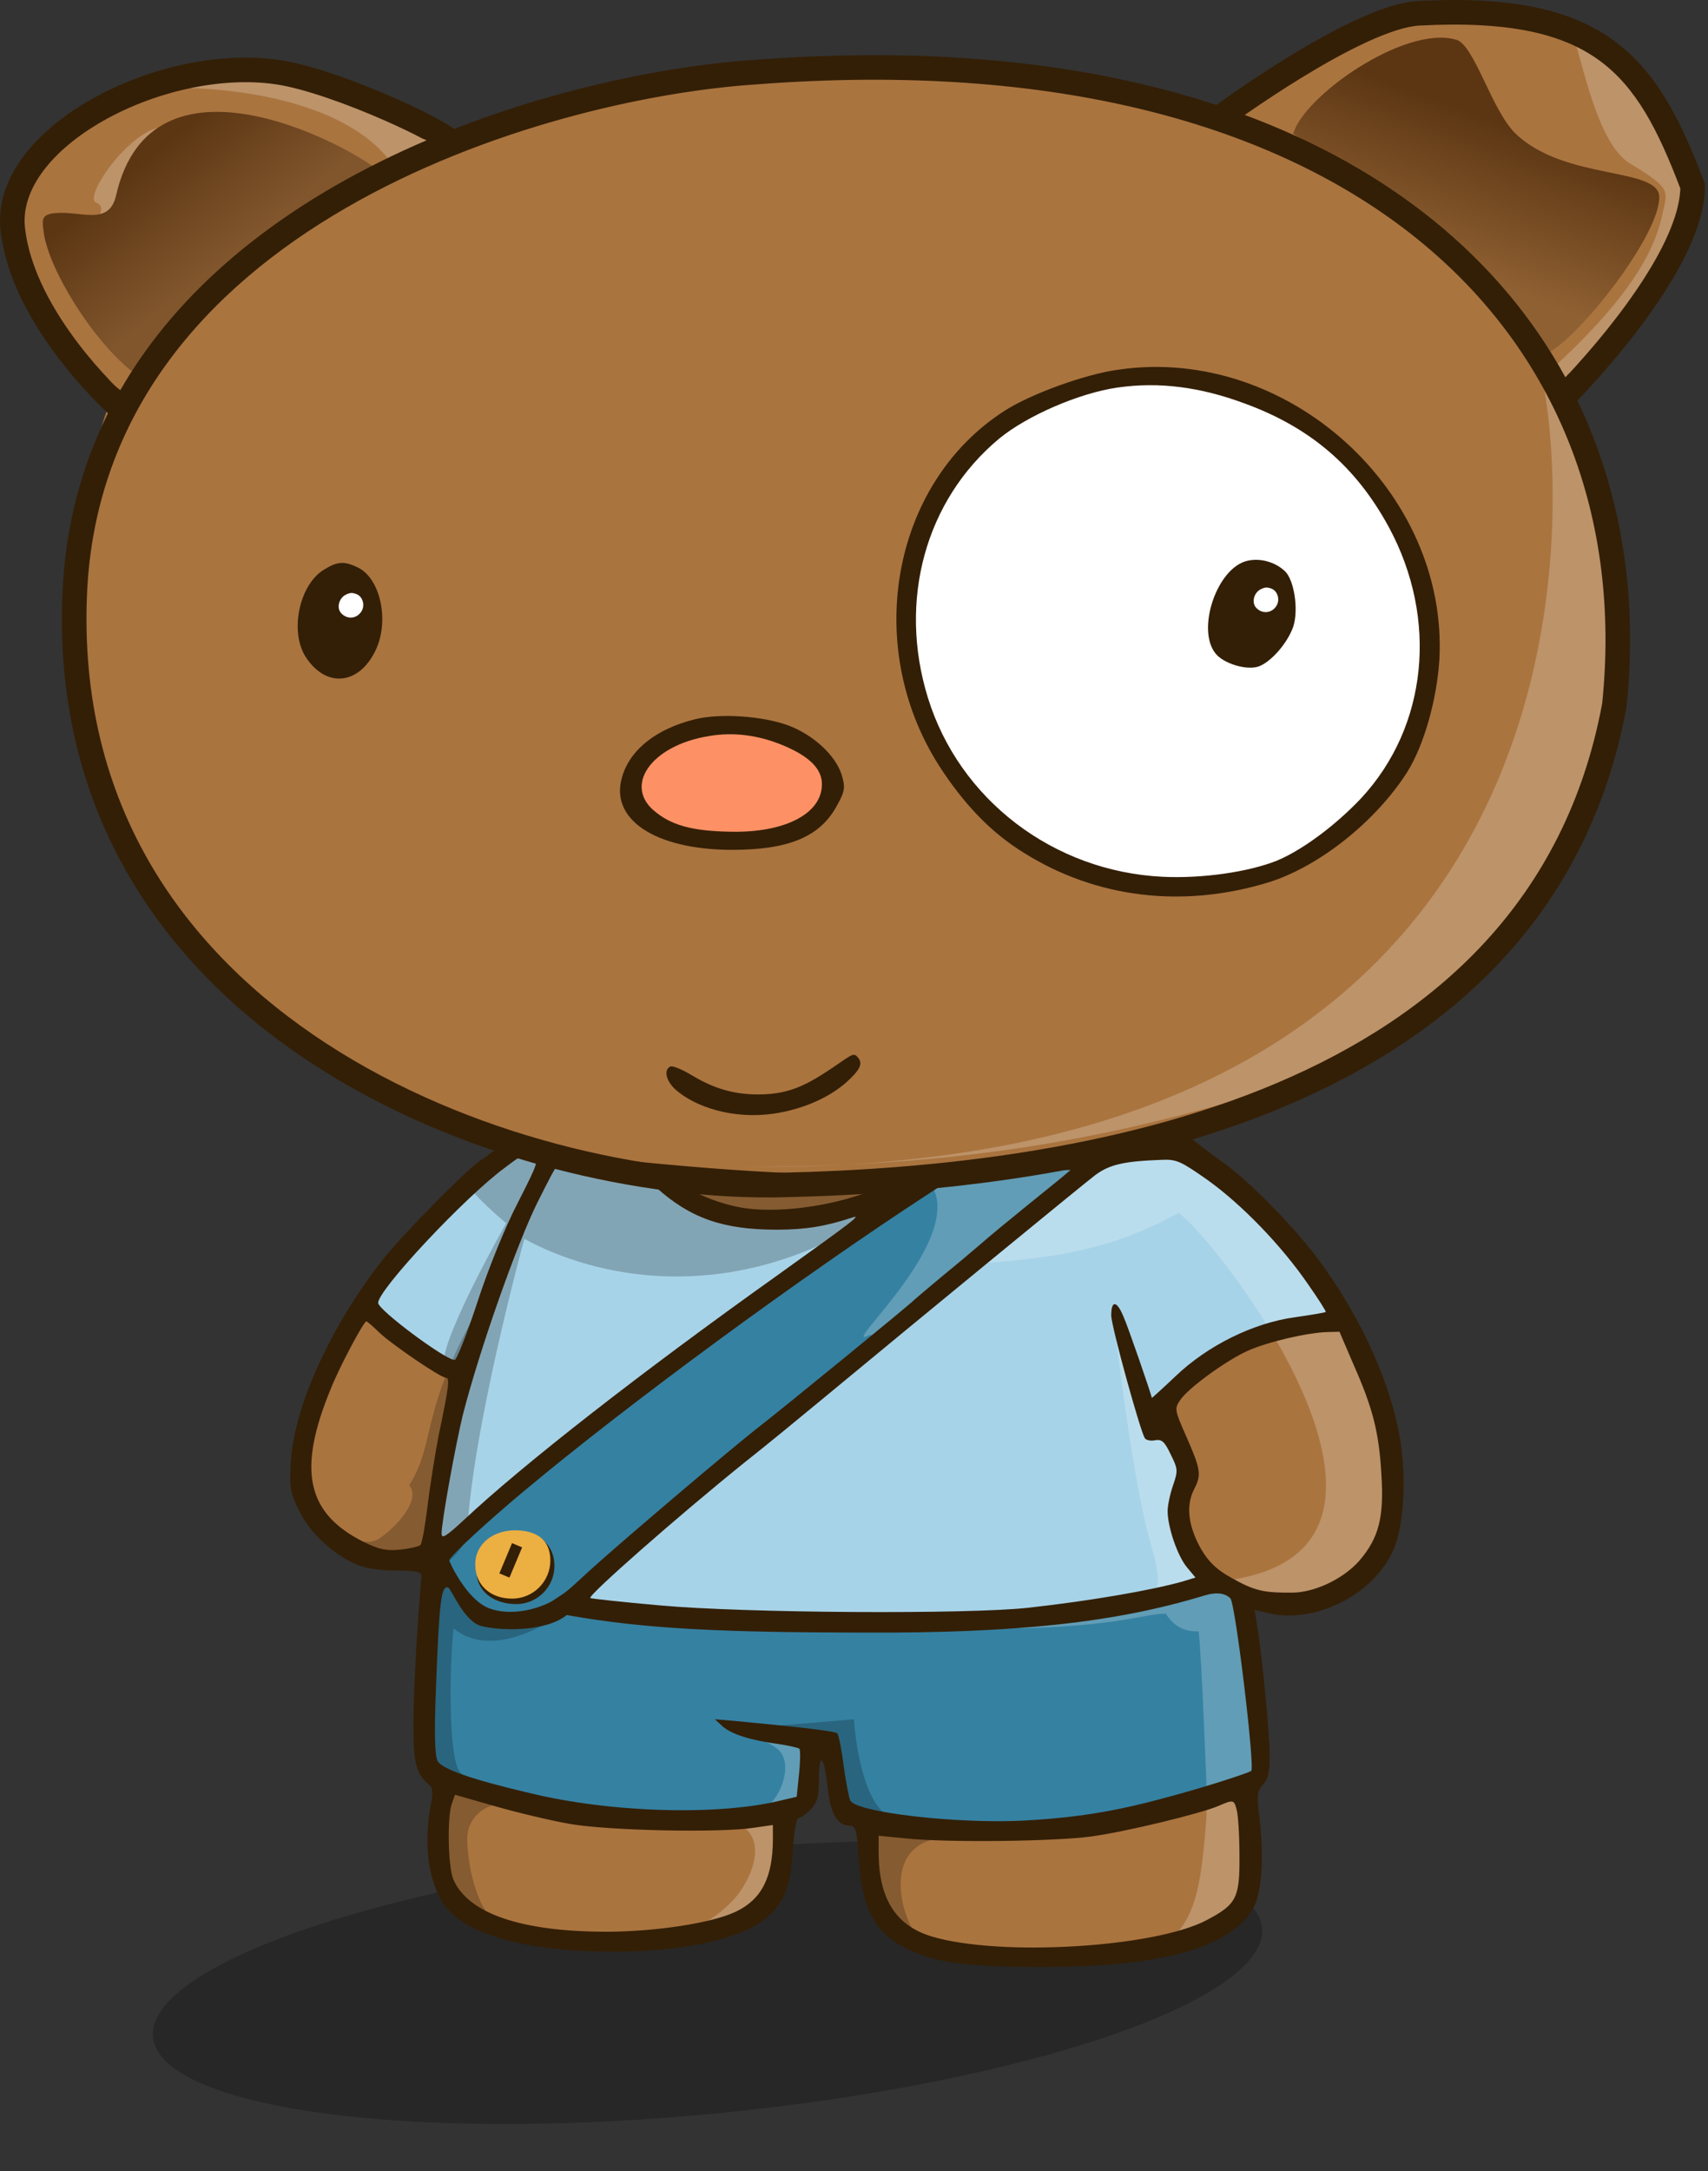
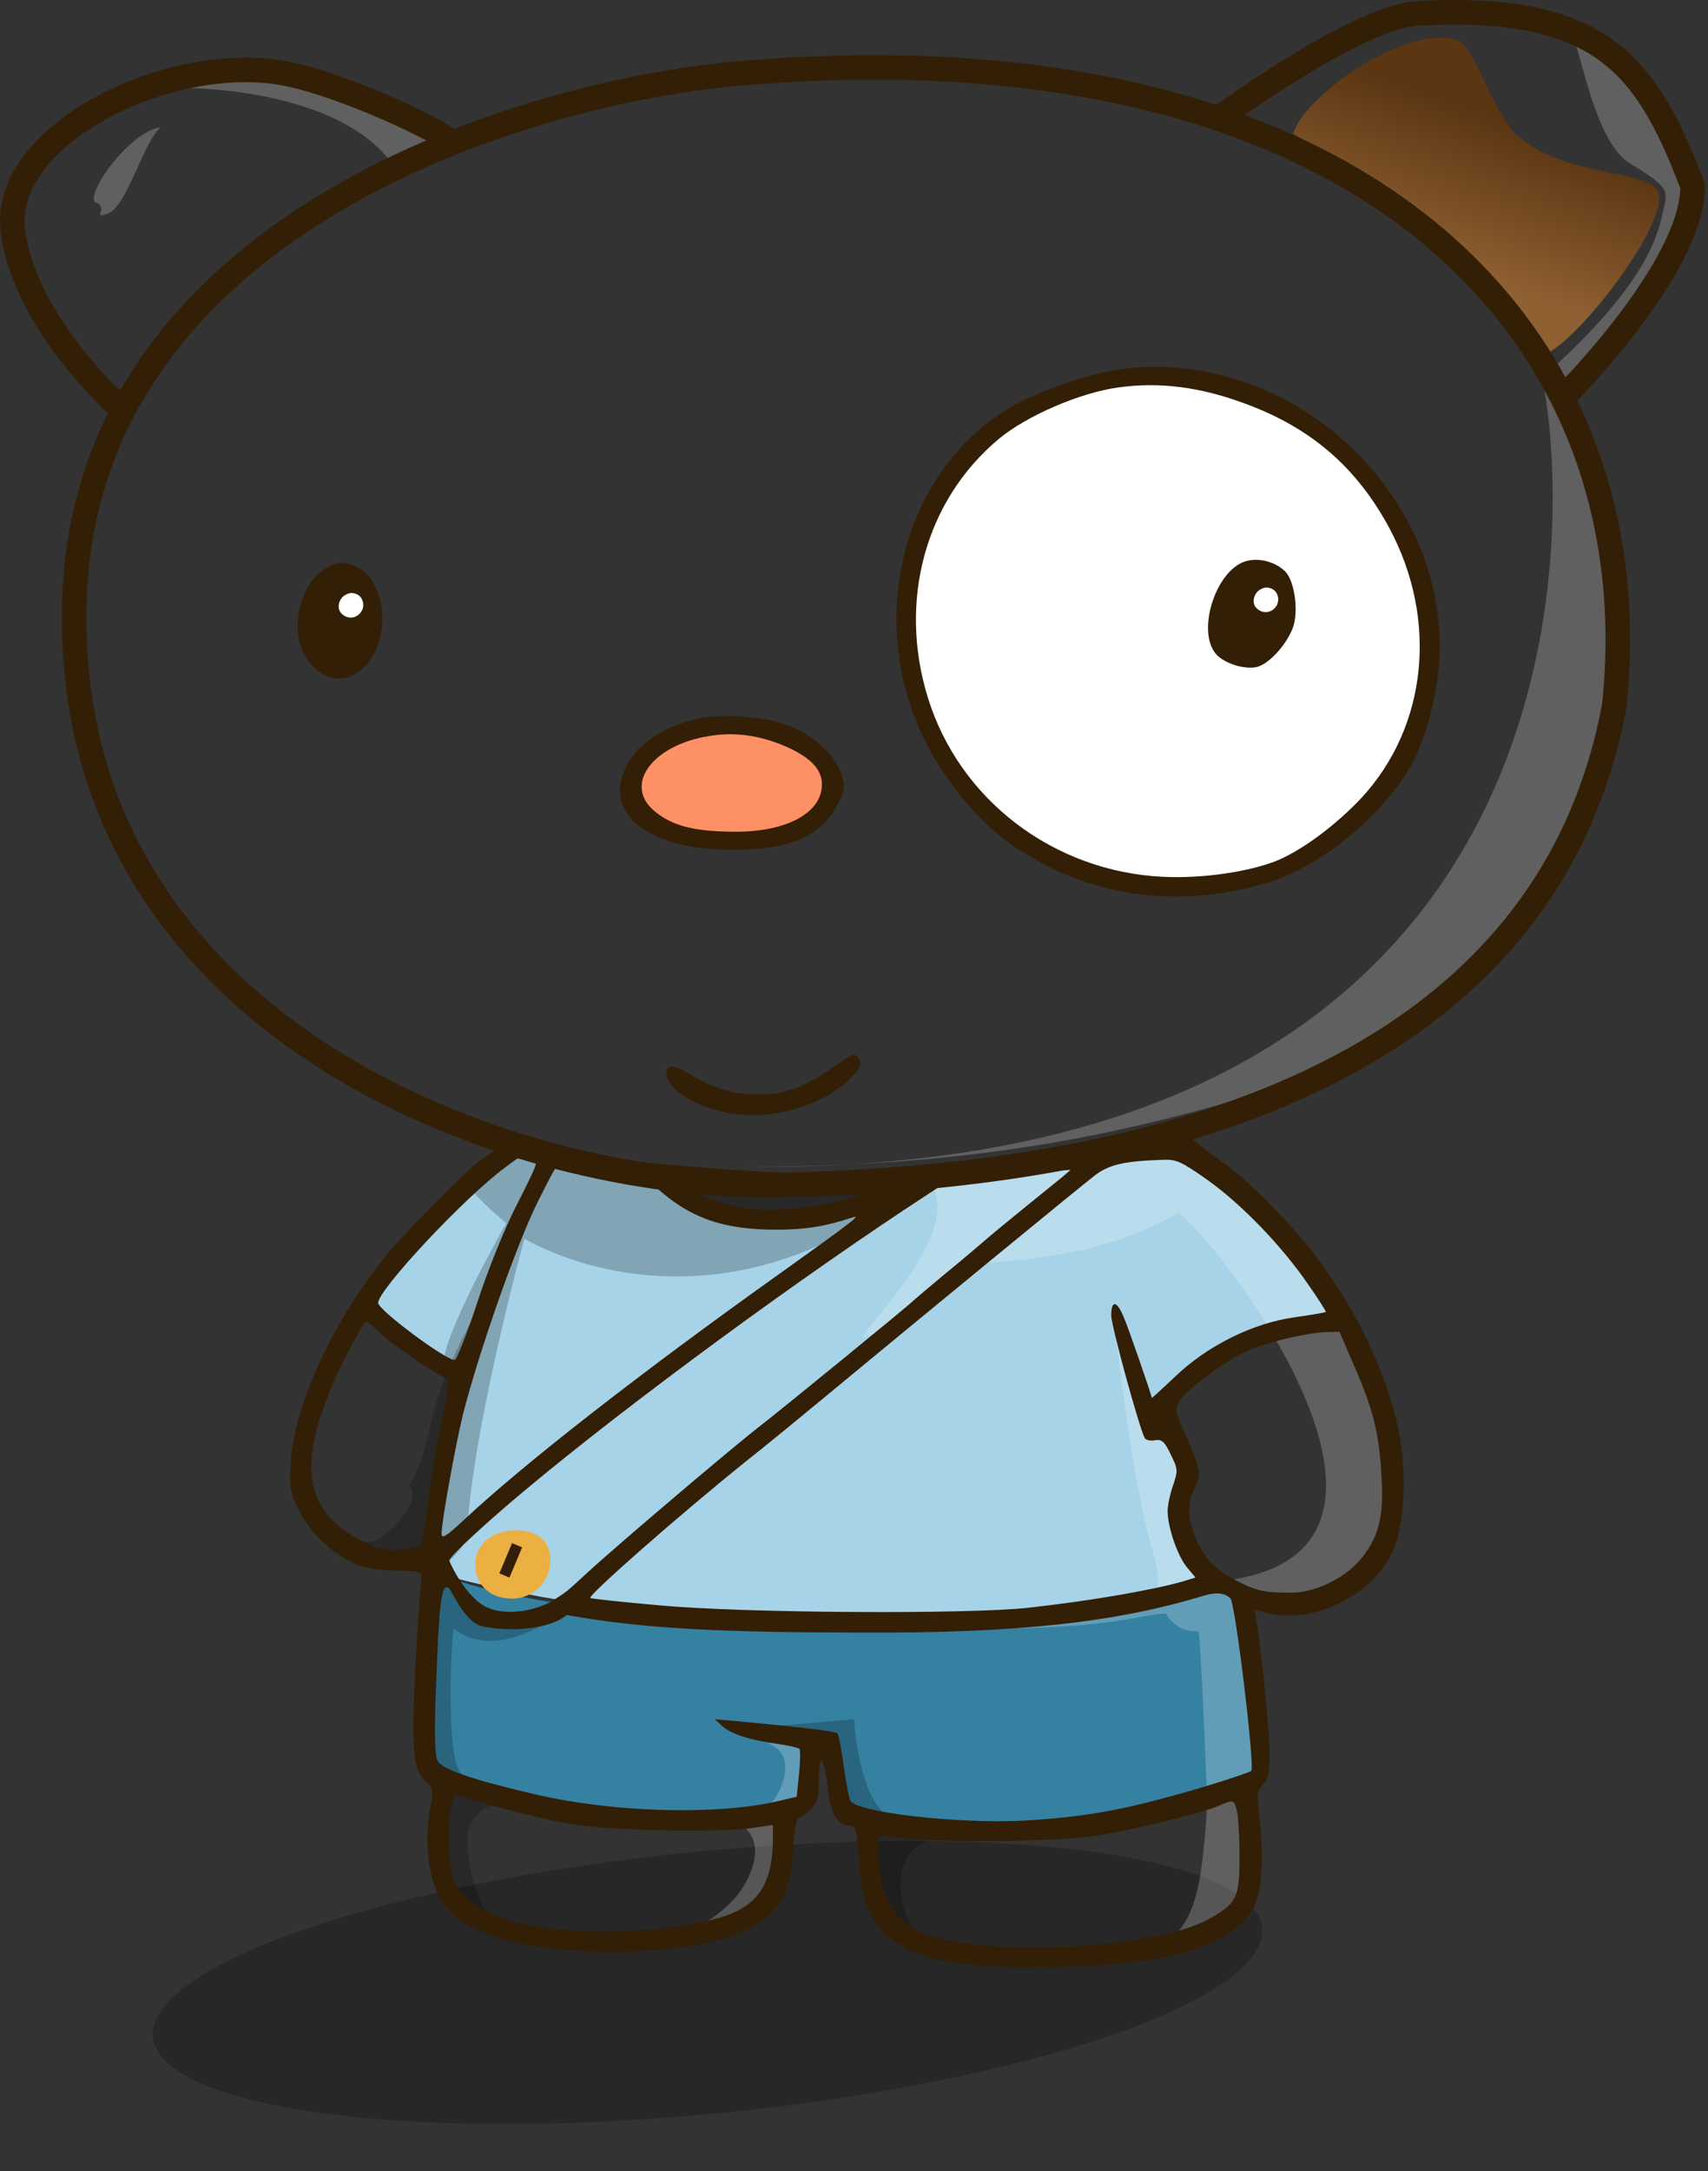
<svg xmlns="http://www.w3.org/2000/svg" width="329" height="418" viewBox="0 0 329 418" fill="none">
  <rect x="0" y="0" width="329" height="418" fill="#333333" stroke="none" />
  <ellipse cx="136.285" cy="381.662" rx="107.325" ry="25.253" transform="rotate(-5.631 136.285 381.662)" fill="black" fill-opacity="0.24" />
-   <path d="M236.597 20.776C252.27 7.272 269.152 0.879 284.307 1.342C299.534 1.807 312.972 9.195 321.61 23.148L321.63 23.18L321.643 23.213C326.989 35.508 323.969 46.86 318.624 55.923C313.368 64.835 305.838 71.581 301.699 74.938C301.759 76.12 302.261 77.677 303.061 79.756C303.901 81.937 305.054 84.661 306.234 87.954C308.603 94.565 311.115 103.559 311.688 115.72C313.009 143.727 304.631 164.018 292.161 178.935C279.701 193.838 263.182 203.347 248.257 209.848C240.84 213.078 232.843 215.902 224.475 218.31L228.464 220.251L228.518 220.277L228.565 220.316L244.349 233.469L244.395 233.509L244.432 233.558L260.215 255.128L260.236 255.158L260.254 255.19C261.935 258.375 264.367 263.917 266.223 270.224C268.076 276.524 269.367 283.633 268.726 289.934C267.924 297.821 264.768 302.365 260.989 305.055C257.237 307.725 252.924 308.527 249.901 309.053C247.37 309.493 244.889 309.032 242.833 308.294C241.357 307.764 240.083 307.084 239.141 306.471L242.946 336.907L242.957 336.996L242.936 337.083L241.108 344.92V348.758C241.725 351.831 242.105 356.645 241.244 361.19C240.38 365.754 238.24 370.16 233.707 372.15C229.326 374.074 223.196 375.308 217.348 376.074C211.489 376.842 205.866 377.146 202.473 377.19H202.454L202.436 377.189C198.045 376.926 187.201 376.03 178.966 374.552C170.479 373.028 167.27 365.937 166.724 362.565L166.718 362.525V350.507L162.092 349.29L161.783 349.209L161.726 348.894L159.634 337.118L158.83 335.31L155.88 336.996V345.027L155.78 345.161L151.919 350.307C151.782 352.037 151.497 354.762 151.066 357.506C150.625 360.315 150.026 363.195 149.266 365.043C148.257 367.492 144.979 370.119 138.856 372.006C132.702 373.902 123.565 375.087 110.641 374.56C89.8 373.709 83.871 362.105 83.594 356.195L83.59 356.107L83.615 356.023C84.222 354.074 84.949 351.035 85.16 348.263C85.266 346.875 85.24 345.581 85.019 344.534C84.797 343.478 84.395 342.756 83.822 342.388C82.218 341.356 81.371 339.81 80.961 338.333C80.559 336.885 80.564 335.468 80.699 334.569C81.049 329.182 81.471 321.009 81.594 314.003C81.655 310.499 81.641 307.295 81.509 304.881C81.442 303.672 81.347 302.675 81.219 301.941C81.155 301.574 81.085 301.286 81.013 301.078C80.995 301.027 80.976 300.982 80.96 300.944C78.379 301.32 76.408 301.68 73.699 300.92C70.912 300.138 67.365 298.184 61.444 293.974L61.399 293.941L61.362 293.901C58.876 291.147 57.545 288.433 57.041 285.67C56.538 282.913 56.866 280.144 57.634 277.291C58.4 274.444 59.614 271.478 60.901 268.333C62.193 265.178 63.565 261.828 64.675 258.172C65.594 255.145 67.587 251.743 70.181 248.243C72.781 244.736 76.007 241.1 79.421 237.602C85.955 230.905 93.204 224.689 98.132 220.813C96.91 220.422 95.709 220.016 94.529 219.593C51.899 204.29 29.531 180.108 19.26 152.481C15.41 142.126 14.395 126.852 15.108 112.396C15.811 98.169 18.196 84.626 21.272 77.227C14.762 71.964 9.812 65.575 6.476 59.765C4.783 56.815 3.502 54.009 2.643 51.568C1.788 49.137 1.341 47.036 1.341 45.508C1.341 37.371 3.684 31.11 9.364 25.968C15.01 20.856 23.917 16.884 36.954 13.197C45.796 10.697 56.382 13.116 65.607 16.531C74.685 19.892 82.595 24.28 86.309 26.028C158.524 0.869 198.59 14.718 236.597 20.776Z" fill="#AA743F" />
  <ellipse cx="139.943" cy="150.991" rx="19.466" ry="11.574" fill="#FD9165" />
  <ellipse cx="49.111" cy="49.421" rx="49.111" ry="49.421" transform="matrix(0.93 -0.369 0.424 0.906 157.875 94.753)" fill="white" />
  <path d="M86.987 263.84C81.936 262.788 73.396 254.195 70.152 250.425C74.624 243.585 81.463 234.379 96.983 222.541C101.455 219.131 111.451 221.226 123.814 224.909C143.175 242.586 168.884 232.274 179.318 224.909C194.399 223.243 225.141 220.016 227.456 220.437C230.35 220.963 242.187 231.748 243.239 232.537C244.292 233.326 257.97 250.162 257.707 254.37C237.294 255.212 227.106 266.471 224.563 271.995L229.298 283.569C229.298 283.569 225.986 291.356 227.982 295.67C230.004 300.04 232.454 301.72 232.454 301.72C234.822 303.035 234.296 303.877 234.296 304.087C173.689 320.502 108.031 309.874 82.778 302.509C84.269 289.707 87.197 264.051 86.987 263.84Z" fill="#A7D3E8" />
  <path d="M81.726 334.075L83.83 302.772C116.712 316.188 209.043 313.557 237.978 304.087L243.766 339.073C243.327 340.213 241.556 342.861 237.978 344.334C206.833 356.119 178.88 353.453 168.796 350.647L162.483 348.28L158.8 335.39H156.433V342.493C156.783 343.983 156.169 347.228 150.908 348.28C117.238 354.067 92.248 344.86 85.935 342.493C80.884 340.599 81.025 336.092 81.726 334.075Z" fill="#3581A2" />
-   <path d="M105.401 281.202C96.652 288.653 83.567 300.931 83.567 300.931C83.567 300.931 89.529 309.753 94.436 311.19C99.638 312.713 109.346 308.296 109.346 308.296L209.043 224.383C205.097 222.804 181.422 225.172 179.844 225.698C179.844 225.698 160.178 239.66 147.752 248.846C131.015 261.219 121.246 267.706 105.401 281.202Z" fill="#3581A2" />
  <path d="M144.859 333.284L155.907 335.915L154.592 347.489L150.12 349.33V359.852C149.506 363.097 146.385 369.953 138.809 371.427C131.233 372.9 126.884 373.794 125.656 374.058C132.32 371.515 136.374 371.057 141.5 365.5C144.13 362.648 150.12 352 138.809 350L148 347.489C150.28 345.999 153.165 339.118 149.5 336.5C146 334 142.053 334.192 138.809 332L144.859 333.284ZM230.351 223.067L249.291 238.324L264.81 264.893C268.931 276.993 273.228 302.298 257.445 306.718C249.253 309.585 242.177 307.508 239.073 305.579L241.925 335.389V341.965L240 345.5C240 345.5 242.908 354.599 241.925 360.379C241.39 363.52 241.09 365.575 239.031 368.007C236.837 370.598 224.616 373.985 224.563 374C226.668 372.334 230.133 369.932 231.5 359C232.5 351 232.5 346.5 232.5 346.5C232.498 346.449 231.507 319.129 230.877 314.082C229.561 314.082 226.668 314.082 224.563 310.662C220.091 310.662 214.567 313.556 190.103 313.556C205.703 312.093 225.017 307.908 238.556 305.232C237.971 304.808 237.592 304.409 237.454 304.088C280.594 297.248 233.313 237.446 227 233.5C213.81 240.847 202.645 242.172 188 243.29C177.478 245.953 171.182 257.964 167.5 257C160 260.999 192.208 233.853 175.899 224.909L221.933 221.489L230.351 223.067ZM221.143 273.047L225.615 275.678L228.772 283.569L226.93 287.252V291.724L230.087 300.931L231.928 305.402C231.928 305.402 228.994 307.032 226.93 307.507C224.228 308.129 219.828 308.822 219.828 308.822C223.248 307.507 224.037 305.139 221.67 297.248C219.099 288.678 216.06 267.683 214.567 253.845L221.143 273.047ZM296.5 70.5C296.5 70.5 309.46 98.68 310.401 108.902C311.468 120.498 313.362 128.681 310.401 139.943C306.521 154.7 301.194 167.038 291.724 177.56C282.254 188.082 266.099 201.437 247.795 208.862C220.344 217.427 195.46 222.692 163.195 224.197C156.795 224.566 150.101 224.721 143.1 224.645C150.139 224.645 156.811 224.495 163.195 224.197C313.935 215.512 301.546 88.416 296.5 70.5ZM316 15.5L326.5 34.5V40L316 59.5L302 76C300.833 75.333 299.5 74.5 299.5 70.5C318 53.5 319.5 44.5 320.5 40C321.227 36.726 321.5 36 314 31.5C308 27.9 305.166 13.5 303.5 8.5H308L316 15.5ZM31 24.5C27.8 26.9 24.5 39.5 21 41C17.5 42.5 21 40 18.5 39C16.001 37.999 24.775 25.278 31 24.5ZM31.5 17C43.9 5.4 74.333 18.833 88 27C86.999 27.333 83.099 28.7 75.5 31.5C66.3 18.7 42.333 16.5 31.5 17Z" fill="white" fill-opacity="0.22" />
  <path d="M164.5 331C164.833 336.667 166.8 348.4 172 350C176.481 351.379 182.151 353.228 185.552 353.82C186.018 353.865 186.501 353.926 187 354C186.585 353.977 186.098 353.915 185.552 353.82C167.348 352.037 174.1 372.05 178 374C177.979 374.016 177.128 374.647 174 373L167.5 364V350H162L158.5 335.5L146.5 332.5L164.5 331ZM100.5 221C113.5 227.001 135 227.5 161 226.5C173.633 228.668 183.576 225.025 166 235.499C139.531 251.274 114.715 246.009 101 238.5C100.96 238.647 90.998 275.041 90 295C89.812 298.746 84 302.5 84 302.5L90 308.5L98.5 313.5C107.5 309 121.8 302.3 107 311.5C97.167 317.613 90.909 316.412 87.377 313.5C86.502 321.167 86.401 338.2 88.5 341C90.599 343.8 95.5 346 96.5 347.5C94.625 347.001 90 349.201 90 354C90 358.8 91.765 367.001 95 369.5C94.956 369.511 90.969 370.453 85.5 362C83.176 358.409 83.993 350.069 84 350L85.5 343L82.5 340V311.5L83 306.5L84 302.5V289L88.5 264C88.463 264.013 85.742 264.918 85.5 262.5C85 257.5 97.5 235.499 97.5 235.499C94.707 233.124 91.523 230.225 90 228L100.5 221Z" fill="black" fill-opacity="0.22" />
  <path d="M59.894 287.252C61.156 292.513 68.962 298.919 73.046 296.196C76.203 294.091 81.201 288.83 78.834 285.937C84.094 277.519 80.675 271.995 92.512 251.214L84.094 290.146L82.253 299.616L79.36 300.405L70.416 299.616L61.472 293.828L59.894 287.252Z" fill="black" fill-opacity="0.22" />
  <path d="M280.414 7.628C270.434 4.801 250.915 18.709 249.109 25.779C249.109 25.779 276.468 42.689 280.414 46.371C283.486 49.239 298.3 67.867 298.3 67.867C304.619 64.512 319.784 45.097 319.607 37.879C319.466 32.13 301.433 34.796 291.987 25.779C287.298 21.303 283.952 8.393 280.414 7.628Z" fill="url(#paint0_linear_2016_152)" />
-   <path d="M22.36 37.616C29.199 7.628 66.815 27.883 72.603 32.618L46.56 48.138L26.569 72.339C18.893 67.113 9.43 52.319 8.418 44.719C8.103 42.351 7.892 41.313 10.522 41.036C15.52 40.51 20.987 43.634 22.36 37.616Z" fill="url(#paint1_linear_2016_152)" />
  <path d="M200.47 378.691C224.07 378.691 237.518 374.877 241.592 366.991C243.014 364.211 243.467 357.553 242.691 350.766C242.045 345.465 242.108 344.883 243.272 343.59C244.307 342.491 244.566 341.199 244.566 337.837C244.566 333.764 243.144 318.962 242.109 312.627L241.656 309.912L243.984 310.494C253.101 312.821 264.544 307.133 268.424 298.342C270.557 293.429 271.011 283.345 269.394 275.394C267.196 264.534 261.312 252.188 253.424 241.781C248.38 235.187 239.716 226.526 235.126 223.488C234.191 222.837 233.332 222.187 232.84 221.745C232.815 221.75 232.802 221.752 232.801 221.752C232.801 221.752 230.696 220.174 228.065 218.07C226.232 218.256 224.436 218.473 222.668 218.712C221.086 218.969 219.429 219.214 217.706 219.449C201.352 222.078 186.912 226.224 167.827 226.224C143.654 226.224 119.622 223.365 97.329 220.963C96.073 220.828 95.195 221.592 94.305 222.127C93.98 222.458 93.378 222.905 92.688 223.293C90.361 224.715 78.012 237.191 74.003 242.168C63.916 254.838 56.675 270.611 56.028 281.341C55.705 286.383 55.899 287.288 57.515 290.65C59.52 294.722 63.14 298.342 67.537 300.669C69.8 301.833 71.74 302.221 75.878 302.35C80.727 302.415 81.309 302.608 81.179 303.707C80.468 311.012 79.628 325.75 79.628 331.891C79.628 339.648 80.145 341.522 82.731 343.656C83.313 344.173 83.442 345.207 82.99 347.405C81.503 355.161 82.537 362.595 85.769 366.991C89.455 371.903 99.477 375.136 113.249 375.653C128.637 376.299 142.279 373.778 147.516 369.318C151.137 366.215 152.301 363.241 152.754 356.001C152.948 352.771 153.4 350.057 153.788 350.055C154.111 350.055 155.146 349.344 156.052 348.439C157.409 347.017 157.732 346.112 157.732 342.621C157.732 337.062 158.767 338.032 159.414 344.043C159.931 349.15 161.288 351.477 163.68 351.477C164.78 351.477 165.039 352.188 165.362 357.359C166.009 367.184 168.207 371.645 173.896 374.747C179.521 377.786 185.6 378.691 200.47 378.691ZM87.58 261.82C85.768 261.819 72.839 252.188 72.839 250.83C72.84 248.308 89.456 230.533 97.279 224.781C100.641 222.26 100.447 222.324 102.451 222.906C103.873 223.293 103.744 223.682 99.735 231.568C97.278 236.287 93.981 244.431 91.912 250.83C89.907 256.907 87.968 261.82 87.58 261.82ZM198.078 309.525C186.375 310.818 143.379 310.559 127.15 309.073C119.844 308.426 113.83 307.779 113.701 307.65C113.194 307.189 130.515 291.94 143.443 281.535C147.387 278.433 153.917 273.067 158.055 269.641C178.681 252.576 208.617 228.012 211.01 226.202C213.725 224.199 216.506 223.552 223.747 223.293C226.656 223.164 227.432 223.552 232.604 227.172C239.199 231.891 246.828 239.777 251.936 247.21C253.941 250.055 255.492 252.511 255.363 252.576C255.234 252.705 252.519 253.158 249.35 253.611C241.398 254.71 232.604 259.04 226.397 264.987C223.945 267.31 221.879 269.182 221.872 269.124C221.613 267.961 217.281 255.42 216.44 253.545C215.147 250.378 214.048 250.249 214.048 253.222C214.048 255.291 219.544 275.201 220.513 276.881C220.772 277.269 221.678 277.463 222.518 277.269C223.811 277.075 224.328 277.528 225.492 279.984C226.914 282.828 226.915 283.151 225.945 285.995C225.363 287.676 224.91 289.874 224.91 290.909C224.91 294.011 226.85 299.635 228.66 301.768L230.277 303.707L227.755 304.483C221.741 306.163 210.298 308.167 198.078 309.525ZM89.326 292.654C85.899 295.821 85.058 296.338 85.058 295.239C85.059 292.975 87.709 278.368 89.132 272.486C92.235 260.269 99.477 239.648 103.551 231.439C107.689 223.229 107.689 223.164 109.758 223.488C110.922 223.682 114.284 224.134 117.193 224.522C122.236 225.168 122.753 225.362 126.374 228.594C132.969 234.541 139.305 236.739 149.586 236.739C155.211 236.739 159.026 236.092 164.134 234.411C166.073 233.765 164.456 234.994 149.909 245.401C123.4 264.276 100.77 281.923 89.326 292.654ZM106.272 308.296C103.379 309.874 98.262 311.174 94.173 309.612C89.866 307.966 86.51 300.646 86.544 300.405C86.544 299.694 93.981 292.847 100.899 287.094C121.137 270.158 154.565 245.659 178.681 229.952L184.435 226.202L192.259 225.815C196.59 225.621 201.504 225.426 203.185 225.362L206.224 225.233L204.479 226.719C203.445 227.559 200.082 230.275 196.978 232.796C193.875 235.317 190.255 238.29 188.962 239.453C187.604 240.617 184.241 243.462 181.461 245.724C178.681 248.051 176.224 250.12 176.03 250.314C175.509 250.964 150.555 271.323 146.547 274.425C141.567 278.239 118.938 297.437 113.249 302.673C108.464 307.069 109.429 306.192 106.272 308.296ZM169.371 228.594C161.871 231.955 150.943 233.636 143.508 232.602C139.046 231.955 133.422 229.757 130.9 227.624C129.607 226.525 129.671 226.526 132.645 226.913C134.391 227.107 143.961 227.301 153.918 227.366C171.891 227.43 172.021 227.431 169.371 228.594ZM77.041 298.342C74.326 298.601 72.968 298.277 70.058 296.855C59.067 291.36 57.256 283.087 63.657 267.508C65.403 263.113 70.059 254.386 70.576 254.386C70.707 254.388 71.87 255.357 73.032 256.519C75.489 258.846 84.865 265.245 85.899 265.245C86.675 265.246 86.481 266.927 84.476 276.428C83.765 280.177 82.795 286.254 82.343 290.003C81.89 293.752 81.308 297.049 80.985 297.437C80.662 297.76 78.851 298.148 77.041 298.342ZM248.833 306.616C244.566 306.616 242.423 306.534 238.767 304.614C235.08 302.676 232.863 301.315 230.729 297.049C228.79 293.041 228.531 289.615 230.018 286.706C231.441 283.927 231.311 282.957 228.595 276.751C226.268 271.516 226.203 271.192 227.302 269.577C228.79 267.314 236.031 262.014 240.299 260.075C244.178 258.329 251.743 256.584 255.557 256.454L258.014 256.39L260.73 262.725C264.48 271.193 265.644 275.847 266.096 283.992C266.614 292.136 265.579 296.08 261.893 300.41C258.79 303.966 253.229 306.616 248.833 306.616ZM197.108 350.507C184.372 351.154 165.234 348.956 163.81 346.694C163.552 346.241 162.97 343.267 162.517 340.035C162.129 336.869 161.548 334.025 161.289 333.701C160.836 333.313 155.146 332.602 142.086 331.373L137.689 330.986L139.241 332.408C140.987 333.894 144.607 335.058 150.038 335.769C152.042 336.092 153.788 336.48 153.982 336.674C154.176 336.868 154.176 339.001 153.918 341.457L153.465 345.917L150.684 346.564C138.594 349.602 117.71 349.02 102.063 345.206C90.749 342.556 85.059 340.553 84.283 339.001C83.766 338.032 83.636 333.959 83.96 325.362C84.606 308.105 84.994 305.13 86.351 305.646C86.933 305.904 89.391 312.19 92.688 313.031C96.081 313.932 104.958 314.309 109.167 310.927C124.573 313.691 139.833 314.257 166.202 314.308C195.944 314.437 214.889 312.369 231.893 307.198C234.415 306.422 236.031 306.746 237.001 307.715C237.971 308.686 241.785 340.488 241.01 340.941C240.038 341.523 231.052 344.367 224.91 345.983C214.759 348.762 207.518 349.925 197.108 350.507ZM116.999 371.904C100.447 371.904 90.166 368.413 87.321 361.82C86.287 359.363 86.093 349.667 87.063 347.146L87.645 345.53L95.339 347.728C99.606 348.956 106.137 350.507 109.822 351.154C117.322 352.446 138.917 352.899 145.318 351.865L148.875 351.348V354.063C148.875 361.432 146.676 365.698 141.762 368.025C137.172 370.223 126.568 371.839 116.999 371.904ZM232.475 369.641C222.518 374.942 192.582 376.751 179.457 372.808C172.474 370.675 169.241 365.504 169.241 356.454V353.416L174.478 353.933C182.496 354.773 203.444 354.515 210.298 353.545C216.892 352.64 231.311 349.15 234.738 347.663C237.583 346.435 237.712 346.435 238.229 348.503C238.488 349.473 238.747 353.352 238.747 357.165C238.811 365.375 238.229 366.603 232.475 369.641Z" fill="#331F06" />
  <path d="M193.576 79.041C171.456 93.148 165.92 125.319 181.636 148.555C186.291 155.499 191.321 160.565 197.244 164.196C211.187 172.931 227.836 174.901 244.273 169.894C254.053 166.879 265.058 158.118 271.089 148.592C274.306 143.425 276.744 134.748 277.249 127.126C279.104 94.614 247.989 66.39 215.406 71.174C209.076 72.028 198.637 75.808 193.576 79.041ZM215.289 74.607C223.214 73.481 231.104 74.458 239.819 77.701C252.472 82.337 261.242 89.882 267.567 101.568C277.064 119.201 274.979 139.843 262.247 153.613C257.284 158.896 250.773 163.713 245.917 165.711C240.439 167.884 231.571 169.168 223.965 168.799C202.912 167.784 184.779 153.937 178.722 134.291C172.96 115.609 178.246 96.291 192.435 84.466C197.796 80.033 207.95 75.645 215.289 74.607Z" fill="#331F06" />
  <path d="M240.15 107.995C234.407 109.437 230.467 121.073 234.081 125.737C235.564 127.696 239.942 129.076 242.343 128.342C244.764 127.547 248.056 123.773 249.128 120.586C250.159 117.319 249.29 111.69 247.524 109.981C245.592 108.152 242.655 107.361 240.15 107.995Z" fill="#331F06" />
  <path d="M62.428 109.659C57.579 112.567 55.704 121.811 59.002 126.659C63.01 132.606 69.347 131.766 72.45 124.978C74.972 119.419 73.291 111.533 69.088 109.335C66.373 107.978 65.015 108.043 62.428 109.659Z" fill="#331F06" />
  <path d="M66.715 114.437C65.305 115.055 64.76 117.021 65.719 118.052C66.884 119.317 68.725 119.138 69.628 117.695C70.361 116.513 69.872 114.835 68.65 114.368C67.861 114.079 67.466 114.093 66.715 114.437Z" fill="white" />
  <path d="M242.959 113.385C241.549 114.003 241.004 115.969 241.963 117C243.128 118.265 244.97 118.086 245.872 116.643C246.605 115.46 246.116 113.783 244.894 113.316C244.105 113.027 243.71 113.041 242.959 113.385Z" fill="white" />
  <path d="M133.823 138.488C126.507 140.297 121.43 144.238 119.862 149.47C117.323 157.675 126.059 163.553 140.916 163.618C151.667 163.618 157.715 161.228 161 155.478C162.792 152.313 162.866 151.667 162.12 149.147C160.925 145.401 156.67 141.46 151.817 139.651C146.889 137.842 138.676 137.261 133.823 138.488ZM151.07 143.592C156.072 145.724 158.461 148.178 158.312 151.215C158.163 156.512 151.593 160.065 141.961 160.129C134.271 160.129 129.866 159.16 126.432 156.447C119.862 151.473 125.312 143.527 136.511 141.718C141.289 140.879 146.217 141.525 151.07 143.592Z" fill="#331F06" />
  <path d="M162.748 203.93C155.995 208.617 152.602 210.704 145.994 210.704C140.639 210.704 136.748 209.138 133.034 206.881C131.297 205.84 129.561 205.146 129.127 205.319C127.824 205.956 128.258 207.981 129.995 209.659C133.902 213.189 141.336 215.544 149.15 214.387C154.746 213.519 159.613 211.337 162.941 208.444C165.691 205.956 166.269 204.798 165.256 203.583C164.629 202.831 164.292 202.889 162.748 203.93Z" fill="#331F06" />
  <path d="M273.138 0.197C290.952 -0.757 302.608 1.749 310.953 7.879C319.255 13.979 323.85 23.373 328.259 35.025L328.412 35.43V35.863C328.412 40.342 326.687 45.216 324.325 49.848C321.942 54.524 318.789 59.183 315.68 63.29C312.564 67.404 309.454 71.012 307.125 73.589C305.96 74.879 304.988 75.914 304.304 76.629C304.128 76.812 303.97 76.974 303.834 77.115C312.312 94.694 315.518 114.75 313.319 136.012L313.309 136.107L313.292 136.2C305.88 176.159 279.397 199.464 247.798 212.866C216.282 226.233 179.482 229.856 150.792 230.5C123.986 231.103 88.552 223.305 60.182 204.799C31.721 186.234 10.254 156.785 12.024 114.306C12.567 101.277 15.733 89.74 20.799 79.56C20.782 79.545 20.765 79.528 20.746 79.511C20.603 79.378 20.395 79.184 20.134 78.934C19.612 78.433 18.87 77.703 17.976 76.775C16.192 74.919 13.793 72.258 11.33 69.029C6.455 62.635 1.111 53.73 0.099 44.283C-1.003 33.994 7.281 24.944 17.638 19.093C28.168 13.146 41.886 9.842 53.682 11.527C59.948 12.422 69.049 15.786 76.183 18.938C79.778 20.526 82.977 22.106 85.173 23.365C86.06 23.874 86.864 24.376 87.476 24.838C108.603 16.561 130.007 12.518 145.532 11.511C180.318 8.864 209.984 12.197 234.292 20.21C234.418 20.119 234.559 20.017 234.714 19.906C235.469 19.365 236.558 18.594 237.901 17.667C240.584 15.816 244.293 13.337 248.385 10.835C252.47 8.336 256.974 5.792 261.244 3.823C265.446 1.886 269.678 0.382 273.138 0.197ZM273.033 46.03C245.843 24.063 203.312 11.863 145.892 16.232L145.878 16.233L145.865 16.234C125.097 17.577 93.392 24.539 66.581 40.064C39.806 55.568 18.218 79.402 16.755 114.504C15.069 154.965 35.388 182.973 62.769 200.834C90.243 218.754 124.712 226.351 150.686 225.767C179.174 225.127 215.261 221.523 245.949 208.507C276.531 195.537 301.555 173.327 308.618 135.429C312.282 99.751 300.136 67.927 273.033 46.03ZM53.013 16.215C42.433 14.703 29.762 17.683 19.967 23.216C9.999 28.847 4.024 36.475 4.806 43.779C5.679 51.925 10.388 59.985 15.095 66.158C17.248 68.981 19.355 71.35 20.997 73.08C21.328 73.463 21.687 73.835 22.075 74.195C22.098 74.219 22.122 74.243 22.145 74.266C22.146 74.265 22.147 74.263 22.148 74.262C22.47 74.557 22.812 74.844 23.174 75.123C32.793 58.367 47.679 45.538 64.209 35.966C70.034 32.593 76.077 29.616 82.187 27.004C81.918 26.891 81.647 26.783 81.372 26.678C79.474 25.669 77.017 24.483 74.269 23.269C67.19 20.142 58.593 17.012 53.013 16.215ZM308.149 11.695C301.1 6.516 290.764 3.995 273.392 4.925C270.877 5.06 267.331 6.231 263.227 8.123C259.19 9.984 254.858 12.426 250.855 14.874C246.858 17.319 243.225 19.746 240.589 21.565C240.587 21.566 240.584 21.568 240.582 21.569C240.304 21.748 240.031 21.934 239.763 22.125C253.775 27.327 265.874 34.16 276.009 42.347C286.794 51.061 295.312 61.277 301.526 72.627C301.764 72.392 301.991 72.15 302.204 71.901C302.21 71.912 302.215 71.923 302.221 71.934C302.641 71.481 303.108 70.973 303.612 70.415C305.878 67.907 308.895 64.406 311.905 60.431C314.921 56.448 317.896 52.035 320.107 47.698C322.249 43.497 323.566 39.571 323.67 36.28C319.34 24.906 315.155 16.842 308.149 11.695Z" fill="#331F06" />
-   <path d="M106.799 301.457C106.799 305.525 103.501 308.822 99.433 308.822C95.366 308.822 91.805 306.577 91.805 302.509C91.805 298.441 95.629 294.88 99.697 294.88C103.764 294.88 106.799 297.389 106.799 301.457Z" fill="#331F06" />
  <path d="M106.01 300.405C106.01 304.472 102.712 307.77 98.644 307.77C94.577 307.77 91.542 305.262 91.542 301.194C91.542 297.126 95.103 294.617 99.171 294.617C103.238 294.617 106.01 296.337 106.01 300.405Z" fill="#ECAF42" />
  <rect x="98.633" y="297.087" width="2.104" height="6.313" transform="rotate(22.77 98.633 297.087)" fill="#331F06" />
  <defs>
    <linearGradient id="paint0_linear_2016_152" x1="297.248" y1="26.831" x2="287" y2="54.526" gradientUnits="userSpaceOnUse">
      <stop stop-color="#5C3613" />
      <stop offset="1" stop-color="#8F6032" />
    </linearGradient>
    <linearGradient id="paint1_linear_2016_152" x1="27.884" y1="30.777" x2="43.404" y2="49.98" gradientUnits="userSpaceOnUse">
      <stop stop-color="#5C3613" />
      <stop offset="1" stop-color="#81562D" />
    </linearGradient>
  </defs>
</svg>